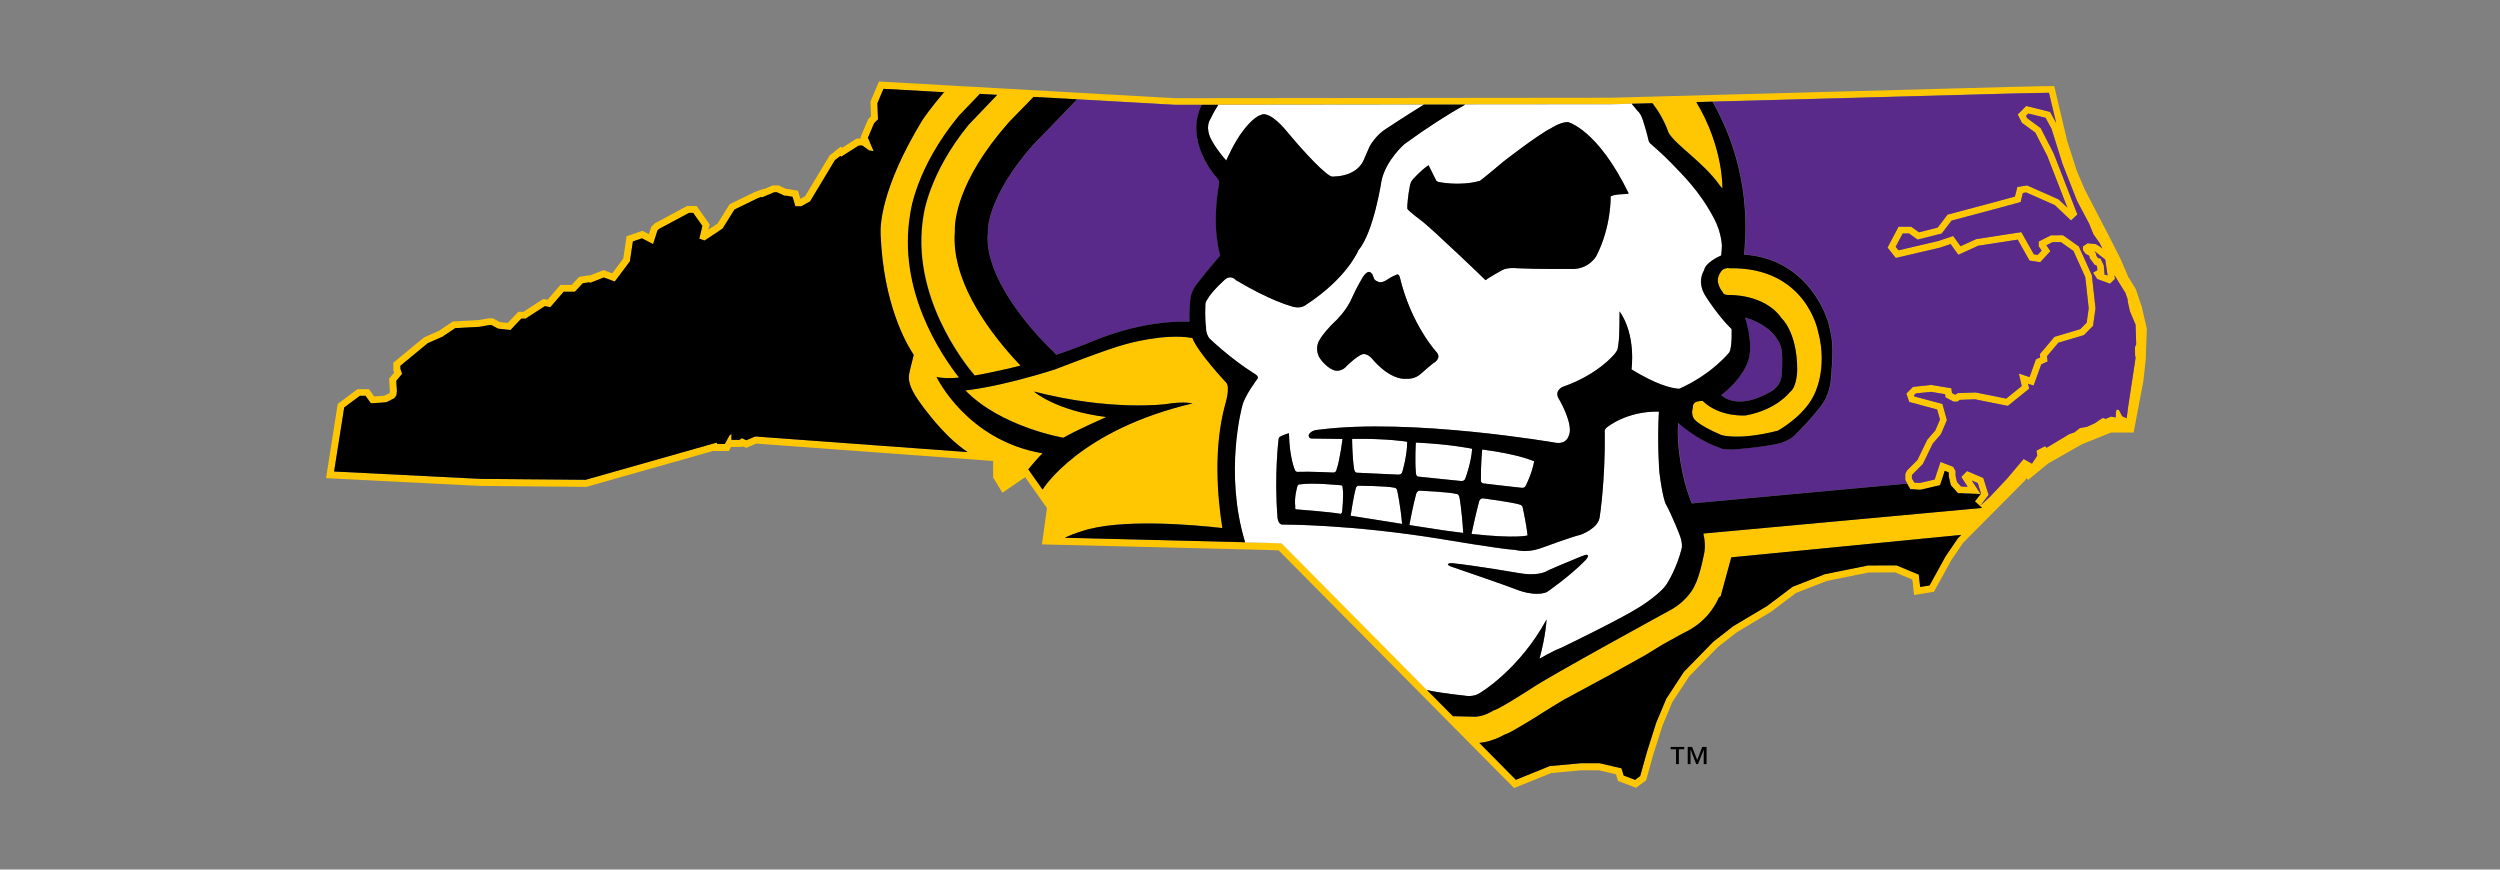
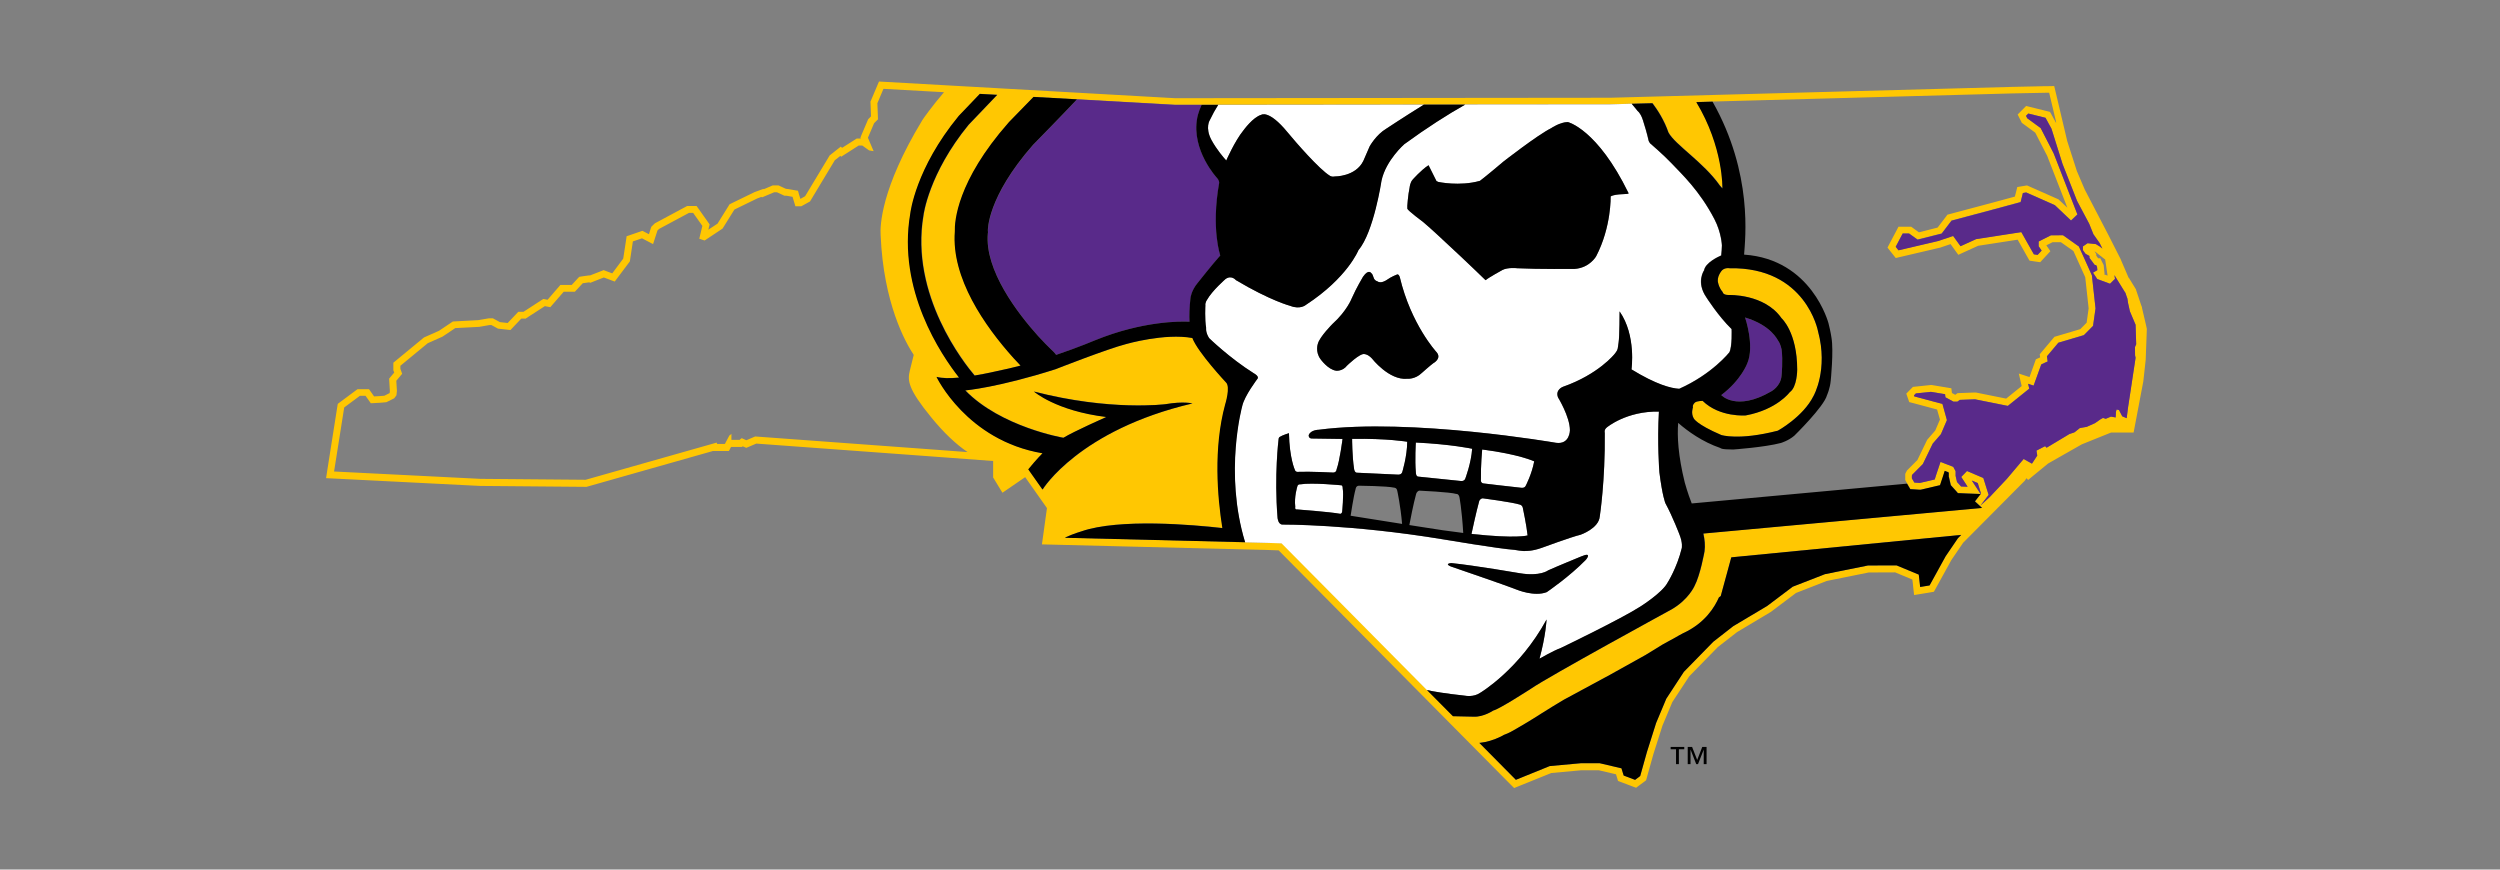
<svg xmlns="http://www.w3.org/2000/svg" width="92" height="32" viewBox="0 0 92 32" fill="none">
  <rect x="0" y="0" width="92" height="32" fill="#808080" stroke="none" />
  <path d="M61.48 27.487H61.981V27.572H61.783V28.119H61.678V27.572H61.48V27.487ZM62.457 27.966L62.269 27.487H62.108V28.119H62.211V27.591H62.215L62.421 28.119H62.487L62.695 27.591H62.697V28.119H62.802V27.487H62.643L62.457 27.966Z" fill="black" />
  <path d="M32.347 3L32.278 3.162L32.054 3.692L32.032 3.743L32.036 3.799L32.053 4.282L32.004 4.332L31.983 4.354L31.95 4.387L31.931 4.43L31.704 4.963L31.664 5.062L31.677 5.098H31.528L31.466 5.137L30.989 5.441L30.941 5.396L30.767 5.533L30.584 5.678L30.567 5.692L30.53 5.722L30.506 5.763L29.628 7.221L29.454 7.32L29.434 7.255L29.408 7.171L29.366 7.02L29.21 6.993L28.995 6.956H28.974L28.957 6.951H28.926L28.725 6.858L28.693 6.842L28.644 6.822H28.437L28.392 6.842L28.107 6.963L28.095 6.951L27.938 7.008L27.784 7.064L27.77 7.067L27.759 7.074L26.914 7.485L26.848 7.517L26.811 7.578L26.405 8.23L26.067 8.453L26.087 8.37L26.114 8.259L26.048 8.165L25.71 7.687L25.634 7.58H25.287L25.231 7.611L24.135 8.199L24.102 8.216L24.077 8.24L24.04 8.275L24.014 8.301L23.969 8.345L23.948 8.406L23.881 8.619L23.737 8.544L23.642 8.494L23.539 8.529L23.287 8.616L23.206 8.644L23.06 8.693L23.038 8.844L22.935 9.517L22.531 10.06L22.306 9.976L22.214 9.94L22.125 9.976L21.708 10.138L21.693 10.133L21.639 10.14L21.458 10.165L21.404 10.174L21.316 10.187L21.255 10.252L21.04 10.485H20.624L20.549 10.571L20.15 11.032L20.094 11.02L19.996 11.001L19.91 11.055L19.264 11.475H19.072L18.998 11.554L18.683 11.886L18.397 11.854L18.228 11.762L18.196 11.746L18.14 11.715H17.984L17.962 11.719L17.6 11.781L16.736 11.827L16.666 11.83L16.609 11.869L16.154 12.174L15.633 12.405L15.602 12.419L15.575 12.441L14.567 13.272L14.475 13.348V13.624L14.491 13.666L14.508 13.71L14.419 13.815L14.384 13.857L14.32 13.935L14.326 14.035L14.347 14.387L14.34 14.461L14.337 14.466L14.144 14.563L13.981 14.576L13.766 14.588L13.655 14.429L13.579 14.322H13.157L13.09 14.371L12.513 14.8L12.43 14.862L12.413 14.964L12.042 17.321L12 17.596L12.281 17.61L17.67 17.882H17.68L21.548 17.916H21.583L21.619 17.906L26.239 16.596H26.823L26.894 16.464L26.903 16.448H27.304L27.332 16.424L27.363 16.437L27.463 16.481L27.562 16.439L27.833 16.324L33.933 16.771L36.548 16.965V17.574L36.587 17.635L36.673 17.777L36.751 17.906L36.89 18.133L37.11 17.982L37.726 17.559L38.528 18.698L38.382 19.754L38.343 20.033L38.626 20.04L46.7 20.241L47.055 20.254L55.601 28.882L55.72 29L55.874 28.937L57.087 28.447L58.195 28.345H58.833L59.469 28.494L59.488 28.557L59.508 28.621L59.543 28.739L59.658 28.782L60.078 28.941L60.208 28.99L60.318 28.907L60.467 28.797L60.508 28.767L60.575 28.716L60.599 28.633L60.844 27.755L61.179 26.702L61.542 25.836L62.163 24.89L63.217 23.811L63.924 23.261L65.159 22.523L65.171 22.517L65.181 22.508L66.093 21.821L67.228 21.378L68.768 21.067L69.741 21.063L70.375 21.327L70.394 21.484L70.409 21.633L70.439 21.897L70.7 21.855L70.978 21.809L71.047 21.797L71.167 21.777L71.226 21.671L71.81 20.61L72.243 19.974L74.424 17.779L74.5 17.703L74.52 17.681L74.536 17.654L74.57 17.598L74.637 17.661L74.806 17.52L75.371 17.057L75.915 16.747L76.612 16.351L77.686 15.918H78.307L78.517 15.916L78.556 15.711L78.874 14.033V14.025L78.876 14.014L78.96 13.255V13.245L78.962 13.236L78.975 12.876L78.982 12.691L78.996 12.314L79.002 12.133V12.099L78.996 12.067L78.96 11.906L78.825 11.328V11.301L78.806 11.26L78.784 11.196L78.608 10.671L78.6 10.644L78.585 10.619L78.382 10.289L78.343 10.225L78.332 10.22L78.041 9.543V9.534L78.035 9.527L77.598 8.665L76.718 6.973L76.429 6.296L76.074 5.191L75.642 3.364L75.595 3.167L75.392 3.171H75.277L74.031 3.198L59.256 3.597L43.26 3.614H43.247L32.523 3.01L32.347 3ZM54.435 27.338C54.444 27.338 54.452 27.338 54.461 27.337C54.711 27.31 54.968 27.234 55.226 27.108H55.232L55.236 27.103C55.278 27.083 55.314 27.061 55.344 27.044C55.53 26.978 55.679 26.89 55.792 26.823C55.811 26.811 55.831 26.799 55.85 26.789C56.065 26.667 56.273 26.538 56.43 26.442C56.539 26.374 56.645 26.308 56.75 26.24C57.026 26.068 57.285 25.905 57.55 25.75L59.097 24.914L59.102 24.911H59.107L60.523 24.122L60.543 24.112L60.562 24.1L61.191 23.714C61.35 23.626 61.51 23.54 61.669 23.452C61.712 23.428 61.755 23.403 61.795 23.379C61.848 23.349 61.897 23.322 61.929 23.307C62.753 22.931 63.103 22.332 63.257 21.983L63.323 21.936L63.416 21.594L63.699 20.557L63.712 20.51L72.172 19.684L72.052 19.806L71.599 20.471L71.008 21.544L70.939 21.555L70.661 21.601L70.646 21.451L70.61 21.146L69.791 20.806L68.743 20.809L67.159 21.129L65.971 21.591L65.03 22.3L63.782 23.044L63.049 23.616L61.966 24.724L61.32 25.711L60.944 26.608L60.606 27.677L60.359 28.558L60.32 28.587L60.171 28.699L59.752 28.54L59.731 28.474L59.67 28.274L58.865 28.085H58.188L57.031 28.191L55.784 28.697L54.441 27.34L54.435 27.338ZM75.035 16.535L74.942 16.583L74.971 16.764L74.776 17.062L74.468 16.891L73.854 17.62L73.226 18.288L72.876 18.606L73.18 18.21L73.116 18.008L72.986 17.591L72.385 17.332L72.253 17.469L72.174 17.551L72.409 17.911L72.167 17.901L72.018 17.737L71.966 17.51V17.339L71.905 17.226L71.879 17.178L71.411 16.996L71.255 17.461L71.198 17.642L70.653 17.771L70.448 17.757L70.357 17.6V17.5L70.372 17.466L70.761 17.075L71.123 16.324L71.424 15.977L71.646 15.458L71.482 14.864L70.446 14.586L70.433 14.549L70.504 14.476L71.057 14.419L71.578 14.505L71.583 14.547L71.593 14.62L71.852 14.761L71.883 14.778H72.032L72.118 14.713L72.68 14.693L73.888 14.935L73.964 14.874L74.654 14.317L74.674 14.3L74.634 14.123L74.705 14.145L74.837 14.189L75.119 13.407L75.257 13.343L75.353 13.299L75.326 13.109L75.747 12.61L76.686 12.331L77.023 11.989L77.114 11.348L76.981 10.132L76.705 9.517L76.502 9.069L75.918 8.654H75.627L75.473 8.656L75.021 8.885V9.061L75.131 9.218L74.984 9.377L74.845 9.357L74.383 8.539L72.722 8.795L72.147 9.057L71.874 8.68L71.323 8.866L69.9 9.199L69.863 9.208L69.759 9.077L69.9 8.812L70.018 8.588H70.252L70.566 8.813L71.453 8.59L71.815 8.115L73.399 7.693L74.358 7.433L74.441 7.1L74.563 7.079L75.615 7.545L75.627 7.556L76.212 8.111L76.378 7.954L76.448 7.888L75.629 5.78L75.571 5.634L75.441 5.381L75.096 4.712L74.602 4.35L74.556 4.26L74.639 4.176L75.273 4.332L75.495 4.736L75.899 6.029L76.437 7.394L76.882 8.231L77.038 8.619L77.265 8.94L77.294 8.998L77.37 9.147L77.273 9.071L77.151 8.996L77.123 8.979L76.876 8.954L76.823 8.947L76.717 9.022L76.654 9.064V9.206L76.728 9.308L76.745 9.333L76.889 9.416H76.891V9.483L77.046 9.693L77.089 9.751H77.136L77.17 9.822L77.182 9.939L77.153 9.956L77.021 10.032L77.151 10.226L77.177 10.265L77.647 10.439L77.777 10.313L77.83 10.262L77.81 10.123L77.882 10.245L78.206 10.768L78.209 10.761L78.248 10.874L78.288 10.989L78.31 11.145L78.375 11.436V11.448L78.588 11.949L78.612 12.666L78.578 12.742L78.566 12.768V13.057L78.568 13.072L78.588 13.167L78.39 14.471L78.31 14.998L78.261 15.388L78.097 15.319L77.977 15.087L77.889 15.067L77.865 15.153L77.855 15.361L77.681 15.329L77.492 15.41L77.41 15.385L77.388 15.378L77.295 15.431L77.094 15.571L76.793 15.705L76.571 15.744L76.537 15.75L76.414 15.847L76.336 15.908L76.168 15.964L76.153 15.969L75.314 16.473L75.261 16.415L75.035 16.53V16.535ZM77.143 9.406V9.348L77.101 9.284L77.077 9.248L77.128 9.28L77.212 9.348L77.471 9.551L77.559 10.142L77.427 10.093L77.448 10.081L77.432 9.92L77.42 9.802L77.415 9.756L77.395 9.714L77.359 9.644L77.29 9.504H77.212L77.14 9.406H77.143ZM72.888 18.182L72.62 17.774L72.559 17.683L72.781 17.777L72.876 18.085L72.901 18.163L72.886 18.182H72.888ZM75.657 4.513L75.493 4.213L75.439 4.117L75.333 4.091L74.7 3.934L74.561 3.9L74.461 4.002L74.377 4.086L74.25 4.215L74.331 4.376L74.377 4.465L74.402 4.519L74.451 4.555L74.898 4.883L75.214 5.499L75.339 5.741L75.39 5.875L76.079 7.644L75.798 7.379L75.786 7.369L75.756 7.338L75.715 7.32L74.663 6.854L74.593 6.824L74.52 6.836L74.399 6.856L74.236 6.883L74.196 7.044L74.147 7.235L73.329 7.457L71.749 7.878L71.666 7.9L71.614 7.969L71.304 8.375L70.617 8.55L70.397 8.391L70.331 8.343H70.248H70.015H69.864L69.795 8.477L69.676 8.7L69.536 8.966L69.46 9.111L69.561 9.24L69.665 9.37L69.763 9.495L69.918 9.458L69.957 9.45L71.382 9.116H71.394L71.406 9.11L71.781 8.983L71.944 9.209L72.066 9.377L72.252 9.292L72.795 9.045L74.25 8.82L74.625 9.485L74.686 9.592L74.808 9.61L74.948 9.631L75.081 9.649L75.17 9.551L75.317 9.392L75.454 9.243L75.339 9.077L75.305 9.028L75.536 8.912H75.84L76.302 9.238L76.476 9.624L76.737 10.203L76.862 11.348L76.788 11.876L76.554 12.113L75.678 12.373L75.605 12.394L75.556 12.451L75.135 12.95L75.062 13.037L75.077 13.148V13.152L75.014 13.18L74.92 13.224L74.884 13.324L74.686 13.876L74.292 13.747L74.392 14.182L74.399 14.207L73.827 14.669L72.734 14.449L72.705 14.444H72.676L72.115 14.465L72.037 14.468L71.972 14.515L71.954 14.529L71.832 14.463L71.81 14.289L71.626 14.258L71.106 14.172L71.074 14.167L71.04 14.17L70.485 14.228L70.395 14.238L70.333 14.302L70.262 14.373L70.152 14.485L70.203 14.634L70.216 14.669L70.258 14.796L70.389 14.83L71.285 15.07L71.39 15.441L71.218 15.842L70.942 16.16L70.92 16.185L70.906 16.214L70.561 16.928L70.203 17.288L70.174 17.316L70.157 17.351L70.14 17.383L70.113 17.437V17.666L70.147 17.725L70.187 17.796L70.238 17.882L70.306 17.997L70.439 18.006L70.644 18.019H70.681L70.717 18.013L71.262 17.884L71.4 17.852L71.445 17.716L71.504 17.537L71.573 17.324L71.709 17.376L71.722 17.4V17.535L71.729 17.562L71.781 17.788L71.796 17.852L71.84 17.901L71.989 18.065L72.059 18.145L72.165 18.148L72.407 18.158L72.894 18.177L72.685 18.447L72.947 18.689L62.69 19.632C62.738 19.845 62.763 20.073 62.733 20.285C62.733 20.285 62.582 21.153 62.362 21.567C62.362 21.567 62.144 22.061 61.526 22.42C61.526 22.42 56.977 24.902 56.346 25.342C56.346 25.342 55.168 26.103 54.962 26.144C54.962 26.144 54.605 26.384 54.249 26.371C54.092 26.366 53.788 26.359 53.476 26.354L47.174 19.99L46.717 19.974L39.218 19.787L39.213 19.774C39.557 19.622 39.804 19.552 39.804 19.552C41.194 19.068 43.92 19.309 44.995 19.43C44.812 18.287 44.66 16.49 45.098 14.881C45.098 14.881 45.304 14.226 45.125 14.067C45.125 14.067 44.098 12.972 43.891 12.439V12.436C42.871 12.248 41.453 12.658 41.453 12.658C40.76 12.835 38.858 13.583 38.858 13.583C36.738 14.26 35.533 14.365 35.533 14.365C36.848 15.717 39.144 16.107 39.144 16.107C39.521 15.876 40.722 15.343 40.722 15.343C38.868 15.118 38.059 14.405 38.059 14.405C40.88 15.136 42.903 14.871 42.903 14.871C43.566 14.757 43.891 14.844 43.891 14.844C39.724 15.822 38.389 17.994 38.389 17.994C38.384 17.999 38.379 18.006 38.374 18.011L37.851 17.27C38.152 16.898 38.376 16.678 38.376 16.678C35.584 16.207 34.474 13.866 34.474 13.866C34.675 13.923 34.982 13.921 35.301 13.893H35.305C34.642 13.05 33.029 10.665 33.508 7.864C33.515 7.812 33.706 6.194 35.284 4.274L35.296 4.259C35.532 4.013 35.797 3.736 36.068 3.452L36.707 3.487C36.213 4.008 35.772 4.467 35.655 4.589C34.183 6.386 33.993 7.915 33.992 7.93C33.493 10.857 35.508 13.385 35.877 13.817C36.33 13.742 36.702 13.652 36.702 13.652C36.992 13.595 37.284 13.525 37.569 13.451C37.494 13.373 37.408 13.284 37.311 13.177C36.249 11.996 35.017 10.231 35.149 8.516C35.137 8.159 35.222 6.671 37.122 4.513L37.144 4.487C37.144 4.487 37.584 4.039 38.044 3.563L43.252 3.854H43.272L59.276 3.838L60.818 3.795C61.004 4.037 61.251 4.42 61.406 4.873C61.652 5.326 62.694 5.966 63.296 6.822C63.574 7.123 63.389 6.964 63.462 7.035C63.462 7.035 63.433 7.061 63.393 6.929C63.393 6.929 63.435 5.418 62.432 3.753L74.048 3.438L75.294 3.413H75.409L75.669 4.506L75.657 4.513ZM34.763 3.365C34.278 3.931 33.978 4.367 33.961 4.392L33.946 4.416L33.931 4.44C32.417 6.941 32.386 8.309 32.407 8.643C32.511 11.164 33.322 12.603 33.625 13.06L33.483 13.634C33.393 13.999 33.401 14.299 34.281 15.373C34.73 15.921 35.175 16.346 35.608 16.637L33.953 16.514L27.791 16.062L27.466 16.201L27.409 16.175L27.295 16.124L27.217 16.187H26.916V15.965L26.857 16.018H26.845L26.676 16.336H26.388L26.376 16.287L21.551 17.656L17.685 17.622L12.294 17.351L12.667 14.994L13.244 14.566H13.452L13.646 14.84L14.008 14.82L14.22 14.801L14.508 14.657L14.55 14.6L14.59 14.546L14.606 14.383L14.584 14.013L14.619 13.97L14.799 13.756L14.734 13.573V13.46L15.741 12.63L16.282 12.39L16.754 12.074L17.636 12.028L18.012 11.962H18.084L18.115 11.979L18.326 12.094L18.785 12.145L19.184 11.724H19.311L19.333 11.73L20.052 11.265L20.108 11.277L20.252 11.304L20.744 10.736H21.155L21.446 10.422L21.497 10.416L21.678 10.39L21.707 10.399L21.725 10.406L22.221 10.211L22.622 10.362L23.179 9.619L23.29 8.883L23.373 8.856L23.625 8.77L24.033 8.983L24.194 8.484L24.219 8.458L24.256 8.423L25.355 7.834H25.508L25.847 8.313L25.733 8.785L25.93 8.851L26.591 8.411L27.026 7.712L27.87 7.301L28.023 7.245L28.041 7.264L28.488 7.076H28.591L28.62 7.088L28.87 7.204H28.95L29.166 7.243L29.192 7.33L29.27 7.59H29.49L29.809 7.413L30.721 5.897L30.742 5.881L30.924 5.738L30.955 5.768L31.601 5.355H31.731L31.77 5.382L31.982 5.535L32.149 5.563L31.939 5.069L32.166 4.536L32.185 4.516L32.31 4.391L32.288 3.799L32.511 3.269L34.748 3.394L34.765 3.374L34.763 3.365Z" fill="#FFC702" />
  <path d="M63.643 9.869C63.643 9.869 63.479 9.842 63.369 9.949C63.369 9.949 63.151 10.189 63.232 10.429C63.232 10.429 63.259 10.59 63.396 10.749C63.396 10.749 63.396 10.856 63.614 10.856C63.614 10.856 64.931 10.803 65.56 11.71C65.56 11.71 66.137 12.218 66.137 13.605C66.137 13.605 66.137 14.245 65.863 14.432C65.863 14.432 65.396 15.072 64.246 15.287C64.246 15.287 63.288 15.368 62.657 14.752C62.657 14.752 62.466 14.752 62.383 14.806C62.383 14.806 62.273 14.886 62.3 14.994C62.3 14.994 62.218 15.207 62.327 15.393C62.327 15.393 62.41 15.608 63.342 16.008C63.342 16.008 63.973 16.221 65.425 15.849C65.425 15.849 66.355 15.341 66.739 14.568C66.739 14.568 67.288 13.607 66.903 12.192C66.903 12.192 66.465 9.817 63.642 9.871" fill="#FFC702" />
  <path d="M75.261 16.42L75.314 16.478L76.153 15.974L76.168 15.969L76.336 15.913L76.415 15.852L76.537 15.754L76.573 15.747L76.793 15.708L77.094 15.573L77.297 15.432L77.39 15.38L77.412 15.387L77.493 15.412L77.683 15.332L77.857 15.363L77.867 15.157L77.891 15.07L77.979 15.089L78.099 15.321L78.263 15.39L78.312 14.999L78.392 14.475L78.59 13.168L78.571 13.075V13.06L78.567 12.771L78.579 12.746L78.612 12.669L78.59 11.952L78.378 11.451L78.376 11.438L78.312 11.147L78.29 10.993L78.249 10.878L78.212 10.764L78.209 10.771L77.886 10.247L77.811 10.125L77.832 10.264L77.779 10.314L77.649 10.443L77.178 10.269L77.153 10.23L77.023 10.035L77.153 9.959L77.183 9.942L77.172 9.825L77.136 9.754H77.089L77.046 9.698L76.891 9.489V9.423L76.889 9.421L76.744 9.338L76.727 9.313L76.652 9.211V9.069L76.715 9.025L76.823 8.951L76.876 8.957L77.123 8.983L77.15 8.998L77.272 9.072L77.368 9.15L77.293 9L77.265 8.944L77.038 8.622L76.882 8.235L76.437 7.397L75.901 6.032L75.495 4.739L75.275 4.335L74.641 4.179L74.558 4.264L74.603 4.354L75.097 4.716L75.441 5.384L75.571 5.638L75.629 5.783L76.449 7.893L76.38 7.959L76.214 8.116L75.629 7.561L75.617 7.55L74.564 7.084L74.443 7.105L74.36 7.438L73.4 7.699L71.817 8.121L71.455 8.597L70.568 8.82L70.253 8.594L70.02 8.595L69.901 8.819L69.763 9.084L69.864 9.213L69.901 9.204L71.324 8.871L71.876 8.685L72.148 9.062L72.724 8.8L74.385 8.543L74.847 9.36L74.986 9.38L75.133 9.221L75.023 9.064V8.888L75.475 8.66H75.629L75.92 8.658L76.503 9.071L76.706 9.519L76.982 10.133L77.116 11.35L77.025 11.993L76.688 12.334L75.749 12.612L75.328 13.113L75.355 13.302L75.258 13.346L75.119 13.411L74.837 14.191L74.707 14.148L74.635 14.124L74.676 14.302L74.656 14.321L73.964 14.877L73.888 14.938L72.681 14.696L72.12 14.717L72.033 14.781H71.884L71.854 14.762L71.593 14.622L71.583 14.551L71.58 14.507L71.059 14.421L70.505 14.478L70.434 14.551L70.446 14.588L71.482 14.866L71.647 15.461L71.426 15.979L71.125 16.326L70.761 17.077L70.372 17.468L70.357 17.502V17.603L70.448 17.759L70.651 17.772L71.198 17.645L71.255 17.464L71.411 16.999L71.881 17.18L71.905 17.227L71.966 17.341V17.512L72.018 17.738L72.167 17.903L72.409 17.913L72.174 17.552L72.253 17.471L72.385 17.334L72.987 17.591L73.118 18.009L73.182 18.212L72.878 18.608L73.226 18.288L73.854 17.62L74.47 16.891L74.776 17.063L74.971 16.766L74.942 16.583L75.035 16.535L75.261 16.42Z" fill="#592A8A" />
-   <path d="M77.143 9.406V9.348L77.101 9.284L77.077 9.248L77.128 9.28L77.213 9.348L77.473 9.551L77.559 10.14L77.427 10.091L77.448 10.079L77.433 9.918L77.422 9.802L77.417 9.754L77.397 9.714L77.361 9.643L77.292 9.504H77.216L77.143 9.406Z" fill="#592A8A" />
  <path d="M72.888 18.182L72.621 17.774L72.561 17.683L72.783 17.777L72.878 18.085L72.903 18.163L72.888 18.182Z" fill="#592A8A" />
-   <path d="M63.021 3.741L74.038 3.443L75.284 3.418H75.399L75.659 4.511L75.495 4.211L75.441 4.115L75.335 4.09L74.702 3.932L74.563 3.898L74.463 4L74.379 4.085L74.252 4.213L74.333 4.374L74.379 4.464L74.404 4.518L74.453 4.553L74.9 4.881L75.216 5.497L75.341 5.739L75.392 5.873L76.081 7.643L75.8 7.377L75.788 7.367L75.757 7.336L75.717 7.318L74.665 6.853L74.595 6.822L74.522 6.834L74.4 6.854L74.238 6.881L74.198 7.042L74.148 7.233L73.331 7.455L71.751 7.876L71.668 7.898L71.616 7.968L71.306 8.374L70.619 8.548L70.399 8.389L70.333 8.341H70.25H70.017H69.866L69.797 8.475L69.678 8.698L69.538 8.964L69.462 9.11L69.563 9.238L69.666 9.368L69.765 9.494L69.92 9.456L69.959 9.448L71.384 9.115H71.396L71.407 9.108L71.783 8.981L71.945 9.208L72.067 9.375L72.254 9.291L72.797 9.044L74.252 8.819L74.627 9.483L74.688 9.59L74.81 9.609L74.95 9.629L75.082 9.648L75.172 9.549L75.319 9.39L75.456 9.242L75.341 9.076L75.307 9.027L75.537 8.91H75.842L76.304 9.236L76.478 9.622L76.739 10.201L76.864 11.346L76.79 11.874L76.556 12.111L75.68 12.372L75.607 12.392L75.558 12.45L75.136 12.949L75.064 13.035L75.079 13.146V13.15L75.016 13.179L74.922 13.223L74.886 13.322L74.688 13.874L74.294 13.745L74.394 14.18L74.4 14.206L73.829 14.668L72.736 14.448L72.707 14.443H72.678L72.116 14.463L72.039 14.466L71.974 14.514L71.956 14.527L71.834 14.461L71.812 14.287L71.627 14.257L71.108 14.17L71.076 14.165L71.042 14.168L70.487 14.226L70.397 14.236L70.335 14.3L70.264 14.371L70.154 14.483L70.204 14.632L70.218 14.668L70.26 14.794L70.391 14.828L71.287 15.069L71.392 15.439L71.22 15.84L70.944 16.158L70.922 16.184L70.908 16.212L70.563 16.926L70.204 17.287L70.176 17.314L70.159 17.349L70.142 17.381L70.115 17.436V17.664L70.149 17.723L70.189 17.794L62.266 18.522C62.119 18.156 62.009 17.75 62.009 17.75C61.762 16.754 61.73 16.04 61.767 15.558C62.114 15.86 62.657 16.256 63.323 16.483C63.323 16.483 63.323 16.537 63.79 16.537C63.79 16.537 64.941 16.456 65.545 16.297C65.545 16.297 65.819 16.217 66.039 16.03C66.039 16.03 67.135 14.962 67.245 14.534C67.245 14.534 67.355 14.294 67.381 14.001C67.381 14.001 67.491 12.908 67.409 12.428C67.409 12.428 67.381 12.214 67.299 11.893C67.299 11.893 66.689 9.536 64.193 9.365C64.229 8.797 64.533 6.391 63.032 3.736L63.021 3.741Z" fill="#592A8A" />
  <path d="M64.218 11.685C64.218 11.685 64.575 12.725 64.301 13.367C64.301 13.367 64.083 13.979 63.342 14.539C63.342 14.539 63.89 15.153 65.177 14.405C65.177 14.405 65.534 14.219 65.562 13.818C65.562 13.818 65.618 13.258 65.562 12.857C65.562 12.857 65.528 12.675 65.452 12.563C65.396 12.483 65.177 11.976 64.218 11.683" fill="#592A8A" />
  <path d="M38.87 13.062C38.812 12.979 38.739 12.91 38.655 12.83C38.56 12.739 38.414 12.6 38.206 12.368C37.462 11.541 36.232 9.947 36.355 8.588L36.362 8.546L36.357 8.49C36.357 8.479 36.32 7.27 38.017 5.335C38.139 5.21 39.086 4.242 39.638 3.656L43.243 3.86H44.224C44.091 4.152 44.062 4.345 44.062 4.345C43.842 5.533 44.788 6.546 44.788 6.546C44.884 6.653 44.871 6.732 44.871 6.732C44.57 8.426 44.911 9.401 44.911 9.401C44.624 9.72 44.076 10.416 44.076 10.416C43.842 10.695 43.815 10.964 43.815 10.964C43.775 11.331 43.768 11.619 43.779 11.839C43.443 11.823 42.057 11.81 40.313 12.519C40.313 12.519 39.715 12.774 38.871 13.06L38.87 13.062Z" fill="#592A8A" />
  <path d="M52.398 3.851L44.83 3.86C44.725 4.025 44.624 4.21 44.526 4.413C44.526 4.413 44.335 4.694 44.585 5.156C44.778 5.511 45.045 5.817 45.128 5.907C45.128 5.907 45.443 5.186 45.759 4.799C45.759 4.799 46.115 4.306 46.417 4.225C46.417 4.225 46.691 4.025 47.383 4.868C47.678 5.227 48.556 6.237 48.94 6.467C48.94 6.467 49.008 6.519 49.118 6.494C49.118 6.494 49.886 6.507 50.174 5.92C50.174 5.92 50.351 5.506 50.405 5.386C50.405 5.386 50.639 4.959 51.021 4.733C51.021 4.733 51.652 4.315 52.398 3.851Z" fill="white" />
  <path d="M51.391 10.11C51.474 10.057 51.513 10.203 51.513 10.203C51.924 11.937 52.856 12.95 52.856 12.95C53.076 13.191 52.746 13.365 52.746 13.365C52.651 13.431 52.322 13.725 52.322 13.725C52.076 13.966 51.787 13.938 51.787 13.938C51.115 14.004 50.486 13.191 50.486 13.191C50.335 13.03 50.212 13.03 50.212 13.03C50.047 12.989 49.569 13.456 49.569 13.456C49.403 13.669 49.171 13.642 49.171 13.642C48.868 13.603 48.594 13.216 48.594 13.216C48.389 12.935 48.499 12.642 48.499 12.642C48.569 12.389 49.034 11.922 49.034 11.922C49.569 11.443 49.746 10.974 49.746 10.974C49.91 10.6 50.157 10.187 50.157 10.187C50.376 9.868 50.472 10.067 50.472 10.067C50.472 10.067 50.486 10.027 50.553 10.228C50.589 10.333 50.677 10.348 50.677 10.348C50.814 10.455 51.02 10.309 51.02 10.309C51.212 10.175 51.391 10.11 51.391 10.11ZM52.57 6.081L52.858 6.655C52.858 6.655 52.858 6.668 52.925 6.694C52.925 6.694 53.707 6.868 54.462 6.655C54.462 6.655 54.694 6.482 55.325 5.947C55.325 5.947 56.572 4.973 57.079 4.719C57.079 4.719 57.409 4.492 57.697 4.492C57.697 4.492 58.78 4.746 59.93 7.108C59.961 7.172 59.478 7.108 59.272 7.228C59.272 7.228 59.301 8.35 58.739 9.429C58.739 9.429 58.505 9.856 57.944 9.896C57.944 9.896 56.614 9.91 55.832 9.871C55.832 9.871 55.49 9.83 55.284 9.937C55.284 9.937 54.778 10.216 54.668 10.311C54.668 10.311 53.969 9.629 53.201 8.922C53.201 8.922 52.709 8.455 52.379 8.176C52.379 8.176 51.807 7.751 51.79 7.682C51.777 7.627 51.819 7.149 51.873 6.907C51.873 6.907 51.887 6.721 51.983 6.614C51.983 6.614 52.298 6.254 52.572 6.079M58.198 20.473C58.617 20.295 58.362 20.598 58.362 20.598C57.758 21.221 56.919 21.791 56.919 21.791C56.462 21.968 55.822 21.701 55.822 21.701C55.475 21.559 53.391 20.847 53.391 20.847C53.135 20.74 53.409 20.721 53.409 20.721C54.286 20.811 55.93 21.095 55.93 21.095C56.68 21.221 56.973 20.989 56.973 20.989C57.247 20.863 58.198 20.473 58.198 20.473ZM45.823 19.958L46.706 19.98L47.163 19.997L52.506 25.391V25.395C52.741 25.447 53.162 25.521 53.912 25.603C53.912 25.603 54.228 25.669 54.474 25.494C54.474 25.494 55.913 24.642 56.913 22.799C56.913 22.799 56.886 23.388 56.653 24.241C56.653 24.241 57.16 23.948 57.448 23.841C57.448 23.841 59.642 22.787 60.368 22.32C60.368 22.32 61.175 21.813 61.368 21.439C61.368 21.439 61.71 20.904 61.889 20.172C61.889 20.172 61.93 19.984 61.806 19.677C61.806 19.677 61.559 19.023 61.285 18.517C61.285 18.517 61.175 18.263 61.065 17.381C61.059 17.332 60.983 16.282 61.047 15.148C59.847 15.123 59.127 15.732 59.127 15.732C59.017 15.822 59.054 15.928 59.054 15.928C59.072 17.708 58.869 19.006 58.869 19.006C58.834 19.451 58.159 19.681 58.159 19.681C57.847 19.752 56.734 20.161 56.734 20.161C56.377 20.29 56.144 20.276 56.144 20.276C56.057 20.295 55.732 20.236 55.732 20.236C55.157 20.197 53.102 19.848 53.102 19.848C49.716 19.288 47.195 19.305 47.195 19.305C47.031 19.305 47.012 19.056 47.012 19.056C46.885 17.49 47.049 16.173 47.049 16.173C47.049 16.111 47.085 16.084 47.085 16.084C47.195 16.013 47.432 15.942 47.432 15.942C47.45 16.867 47.65 17.295 47.65 17.295C47.677 17.393 47.804 17.365 47.804 17.365C48.169 17.348 49.066 17.392 49.066 17.392C49.185 17.383 49.185 17.275 49.185 17.275C49.305 16.947 49.403 16.155 49.403 16.155C49.239 16.155 48.252 16.138 48.252 16.138C48.142 16.119 48.159 16.013 48.159 16.013C48.232 15.818 48.526 15.816 48.526 15.816C51.924 15.371 57.26 16.297 57.26 16.297C57.771 16.368 57.771 15.835 57.771 15.835C57.771 15.336 57.333 14.625 57.333 14.625C57.223 14.341 57.516 14.235 57.516 14.235C58.832 13.773 59.417 13.025 59.417 13.025C59.563 12.847 59.526 12.81 59.563 12.598C59.599 12.385 59.599 11.46 59.599 11.46C60.219 12.35 60.037 13.595 60.037 13.595C60.947 14.152 61.488 14.29 61.785 14.309C63.003 13.769 63.636 12.964 63.636 12.964C63.745 12.751 63.718 12.109 63.718 12.109C63.224 11.629 62.786 10.935 62.786 10.935C62.402 10.375 62.705 9.949 62.705 9.949C62.752 9.668 63.219 9.45 63.336 9.399C63.348 9.287 63.361 9.128 63.361 9.027C63.361 9.027 63.343 8.558 63.087 8.066C62.539 7.012 61.893 6.416 61.499 5.998C61.209 5.692 60.719 5.272 60.719 5.272C60.685 5.227 60.666 5.191 60.663 5.171C60.663 5.171 60.609 4.903 60.472 4.477C60.472 4.477 60.402 4.196 60.253 4.076C60.253 4.076 60.174 3.971 60.04 3.817L59.258 3.841L53.915 3.846C53.264 4.215 52.513 4.692 51.673 5.303C51.673 5.303 51 5.89 50.836 6.636C50.836 6.636 50.548 8.544 49.987 9.199C49.987 9.199 49.589 10.213 48.054 11.214C48.054 11.214 47.848 11.4 47.477 11.253C47.477 11.253 46.752 11.067 45.476 10.306C45.476 10.306 45.312 10.106 45.093 10.265C45.093 10.265 44.601 10.692 44.408 11.038C44.408 11.038 44.339 11.132 44.352 11.238C44.352 11.238 44.325 11.759 44.38 12.065C44.38 12.065 44.352 12.226 44.489 12.439C44.489 12.439 45.242 13.174 46.134 13.734C46.134 13.734 46.339 13.84 46.271 13.933C46.271 13.933 45.792 14.561 45.709 14.933C45.709 14.933 45.036 17.361 45.807 19.93L45.814 19.951L45.823 19.958Z" fill="white" />
  <path d="M49.758 16.15C49.758 16.15 49.758 16.789 49.83 17.253C49.83 17.253 49.84 17.376 49.922 17.395C49.922 17.395 51.018 17.448 51.438 17.466C51.438 17.466 51.566 17.483 51.602 17.376C51.602 17.376 51.785 16.789 51.785 16.256C51.785 16.256 51.072 16.131 49.756 16.15" fill="white" />
  <path d="M52.102 16.287C52.102 16.287 52.062 16.926 52.104 17.392C52.104 17.392 52.104 17.529 52.185 17.539C52.185 17.539 53.331 17.656 53.749 17.7C53.749 17.7 53.876 17.725 53.92 17.62C53.92 17.62 54.141 17.045 54.175 16.514C54.175 16.514 53.417 16.349 52.102 16.285" fill="white" />
  <path d="M54.543 16.542C54.543 16.542 54.488 17.138 54.498 17.642C54.498 17.642 54.472 17.765 54.581 17.789C54.581 17.789 55.562 17.908 55.98 17.95C55.98 17.95 56.107 17.975 56.149 17.87C56.149 17.87 56.371 17.449 56.459 16.977C56.459 16.977 55.914 16.718 54.543 16.541" fill="white" />
  <path d="M47.855 17.823C47.855 17.823 47.755 17.806 47.739 17.911C47.739 17.911 47.62 18.285 47.666 18.649C47.666 18.649 47.637 18.765 47.73 18.747C47.73 18.747 48.936 18.837 49.319 18.908C49.319 18.908 49.375 18.916 49.392 18.828C49.392 18.828 49.454 18.197 49.41 17.965C49.41 17.965 49.419 17.875 49.364 17.859C49.364 17.859 48.278 17.752 47.857 17.823" fill="white" />
-   <path d="M51.596 19.28C51.539 18.603 51.42 18.07 51.42 18.07C51.402 17.947 51.31 17.947 51.31 17.947C51.045 17.884 50.013 17.874 50.013 17.874C49.894 17.874 49.886 17.999 49.886 17.999C49.813 18.249 49.703 18.979 49.703 18.979C50.331 19.082 51.079 19.199 51.598 19.28H51.596Z" fill="white" />
  <path d="M54.153 19.649C55.82 19.831 56.215 19.704 56.215 19.704C56.18 19.349 56.041 18.694 56.041 18.694C56.023 18.588 55.931 18.569 55.931 18.569C55.657 18.48 54.561 18.337 54.561 18.337C54.453 18.356 54.434 18.444 54.434 18.444C54.324 18.842 54.187 19.478 54.151 19.647H54.153V19.649Z" fill="white" />
-   <path d="M53.846 19.613C53.792 18.716 53.704 18.285 53.704 18.285C53.667 18.161 53.594 18.178 53.594 18.178C53.374 18.107 52.224 18.055 52.224 18.055C52.132 18.09 52.114 18.178 52.114 18.178C52.016 18.525 51.89 19.175 51.863 19.322C52.09 19.358 52.232 19.38 52.232 19.38C52.861 19.483 53.395 19.559 53.848 19.613H53.846Z" fill="white" />
  <path d="M53.922 3.849C53.269 4.218 52.518 4.695 51.681 5.306C51.681 5.306 51.007 5.893 50.843 6.639C50.843 6.639 50.556 8.548 49.994 9.203C49.994 9.203 49.596 10.216 48.062 11.218C48.062 11.218 47.855 11.404 47.485 11.257C47.485 11.257 46.759 11.07 45.483 10.309C45.483 10.309 45.319 10.11 45.101 10.269C45.101 10.269 44.608 10.695 44.415 11.042C44.415 11.042 44.346 11.135 44.36 11.241C44.36 11.241 44.333 11.763 44.387 12.069C44.387 12.069 44.36 12.229 44.497 12.443C44.497 12.443 45.25 13.177 46.141 13.737C46.141 13.737 46.346 13.844 46.278 13.937C46.278 13.937 45.799 14.564 45.717 14.937C45.717 14.937 45.038 17.378 45.821 19.955L39.206 19.791L39.201 19.777C39.544 19.625 39.791 19.556 39.791 19.556C41.182 19.072 43.908 19.312 44.982 19.434C44.8 18.29 44.647 16.493 45.085 14.884C45.085 14.884 45.292 14.229 45.112 14.07C45.112 14.07 44.086 12.976 43.879 12.443V12.439C42.859 12.252 41.441 12.661 41.441 12.661C40.747 12.839 38.846 13.586 38.846 13.586C36.726 14.263 35.521 14.368 35.521 14.368C36.836 15.72 39.132 16.111 39.132 16.111C39.509 15.879 40.71 15.346 40.71 15.346C38.856 15.121 38.047 14.409 38.047 14.409C40.867 15.14 42.891 14.874 42.891 14.874C43.554 14.761 43.879 14.847 43.879 14.847C39.712 15.825 38.377 17.997 38.377 17.997C38.372 18.002 38.367 18.009 38.362 18.014L37.839 17.273C38.14 16.901 38.363 16.681 38.363 16.681C35.572 16.211 34.462 13.869 34.462 13.869C34.663 13.927 34.969 13.925 35.289 13.896H35.292C34.629 13.053 33.017 10.668 33.496 7.868C33.502 7.815 33.694 6.198 35.272 4.277L35.284 4.262C35.519 4.017 35.785 3.739 36.056 3.455L36.695 3.491C36.201 4.012 35.76 4.47 35.643 4.592C34.171 6.389 33.981 7.918 33.98 7.934C33.48 10.861 35.495 13.389 35.864 13.82C36.318 13.745 36.69 13.656 36.69 13.656C36.979 13.598 37.272 13.529 37.556 13.454C37.482 13.377 37.396 13.287 37.299 13.18C36.237 11.999 35.005 10.235 35.137 8.519C35.125 8.162 35.21 6.675 37.11 4.516L37.132 4.491C37.132 4.491 37.572 4.042 38.032 3.567L39.634 3.655C39.084 4.24 38.137 5.206 38.013 5.333C36.316 7.267 36.353 8.475 36.353 8.489L36.358 8.544L36.352 8.587C36.228 9.947 37.458 11.539 38.203 12.367C38.411 12.598 38.556 12.735 38.651 12.829C38.736 12.91 38.808 12.977 38.866 13.06C39.71 12.774 40.307 12.519 40.307 12.519C42.052 11.81 43.438 11.822 43.774 11.839C43.762 11.619 43.769 11.331 43.81 10.964C43.81 10.964 43.837 10.697 44.07 10.416C44.07 10.416 44.618 9.722 44.906 9.401C44.906 9.401 44.564 8.426 44.865 6.732C44.865 6.732 44.879 6.653 44.783 6.546C44.783 6.546 43.837 5.531 44.057 4.345C44.057 4.345 44.086 4.152 44.219 3.86H44.828C44.723 4.024 44.622 4.208 44.524 4.413C44.524 4.413 44.333 4.694 44.583 5.156C44.776 5.511 45.043 5.817 45.126 5.907C45.126 5.907 45.441 5.186 45.757 4.799C45.757 4.799 46.112 4.306 46.415 4.225C46.415 4.225 46.689 4.025 47.381 4.868C47.676 5.227 48.554 6.237 48.938 6.467C48.938 6.467 49.006 6.519 49.116 6.494C49.116 6.494 49.884 6.507 50.171 5.92C50.171 5.92 50.349 5.506 50.403 5.386C50.403 5.386 50.637 4.959 51.019 4.733C51.019 4.733 51.65 4.315 52.396 3.851H53.921L53.922 3.849Z" fill="black" />
  <path d="M51.392 10.11C51.392 10.11 51.212 10.175 51.021 10.309C51.021 10.309 50.815 10.456 50.678 10.348C50.678 10.348 50.59 10.333 50.554 10.228C50.486 10.028 50.473 10.067 50.473 10.067C50.473 10.067 50.377 9.868 50.158 10.187C50.158 10.187 49.911 10.6 49.747 10.974C49.747 10.974 49.569 11.443 49.035 11.922C49.035 11.922 48.57 12.389 48.5 12.642C48.5 12.642 48.39 12.937 48.595 13.216C48.595 13.216 48.869 13.603 49.172 13.642C49.172 13.642 49.404 13.669 49.569 13.456C49.569 13.456 50.048 12.989 50.212 13.03C50.212 13.03 50.336 13.03 50.486 13.191C50.486 13.191 51.118 14.004 51.788 13.938C51.788 13.938 52.077 13.965 52.322 13.725C52.322 13.725 52.652 13.432 52.747 13.365C52.747 13.365 53.077 13.191 52.857 12.95C52.857 12.95 51.926 11.937 51.514 10.203C51.514 10.203 51.473 10.055 51.392 10.11Z" fill="black" />
  <path d="M52.571 6.081L52.858 6.655C52.858 6.655 52.858 6.668 52.926 6.694C52.926 6.694 53.708 6.868 54.462 6.655C54.462 6.655 54.694 6.482 55.325 5.947C55.325 5.947 56.572 4.973 57.08 4.719C57.08 4.719 57.41 4.492 57.697 4.492C57.697 4.492 58.78 4.746 59.931 7.108C59.961 7.172 59.479 7.108 59.272 7.228C59.272 7.228 59.301 8.35 58.739 9.429C58.739 9.429 58.506 9.856 57.944 9.896C57.944 9.896 56.614 9.91 55.833 9.871C55.833 9.871 55.491 9.83 55.285 9.937C55.285 9.937 54.779 10.216 54.669 10.311C54.669 10.311 53.97 9.629 53.202 8.922C53.202 8.922 52.709 8.455 52.379 8.176C52.379 8.176 51.808 7.751 51.791 7.682C51.777 7.627 51.819 7.149 51.873 6.907C51.873 6.907 51.887 6.721 51.983 6.614C51.983 6.614 52.298 6.254 52.572 6.079" fill="black" />
  <path d="M58.198 20.473C58.198 20.473 57.247 20.863 56.973 20.989C56.973 20.989 56.68 21.221 55.931 21.095C55.931 21.095 54.286 20.811 53.41 20.721C53.41 20.721 53.136 20.74 53.391 20.846C53.391 20.846 55.474 21.559 55.822 21.701C55.822 21.701 56.46 21.968 56.919 21.791C56.919 21.791 57.758 21.221 58.362 20.598C58.362 20.598 58.617 20.295 58.198 20.473Z" fill="black" />
-   <path d="M34.764 3.365C34.278 3.931 33.979 4.367 33.962 4.392L33.947 4.416L33.931 4.44C32.417 6.941 32.387 8.309 32.407 8.643C32.512 11.164 33.322 12.603 33.625 13.06L33.483 13.634C33.393 13.999 33.402 14.299 34.282 15.373C34.73 15.921 35.175 16.346 35.608 16.637L33.953 16.514L27.791 16.062L27.466 16.201L27.409 16.175L27.296 16.124L27.218 16.187H26.917V15.965L26.857 16.018H26.846L26.676 16.336H26.389L26.377 16.287L21.552 17.656L17.685 17.622L12.295 17.351L12.667 14.994L13.244 14.566H13.452L13.647 14.84L14.009 14.82L14.22 14.801L14.508 14.657L14.55 14.6L14.591 14.546L14.606 14.383L14.584 14.013L14.62 13.97L14.799 13.756L14.735 13.573V13.46L15.741 12.63L16.283 12.39L16.755 12.074L17.636 12.028L18.012 11.962H18.085L18.115 11.979L18.327 12.094L18.785 12.145L19.184 11.724H19.311L19.333 11.73L20.052 11.265L20.108 11.277L20.252 11.304L20.744 10.736H21.156L21.447 10.422L21.497 10.416L21.678 10.39L21.707 10.399L21.726 10.406L22.221 10.211L22.622 10.362L23.179 9.619L23.291 8.883L23.374 8.856L23.626 8.77L24.034 8.983L24.194 8.484L24.22 8.458L24.257 8.423L25.355 7.834H25.509L25.847 8.313L25.734 8.785L25.93 8.851L26.592 8.411L27.027 7.712L27.871 7.301L28.023 7.245L28.042 7.264L28.488 7.076H28.592L28.62 7.088L28.871 7.204H28.95L29.167 7.243L29.192 7.33L29.27 7.59H29.49L29.81 7.413L30.722 5.897L30.742 5.881L30.925 5.738L30.955 5.768L31.602 5.355H31.732L31.771 5.382L31.982 5.535L32.15 5.563L31.94 5.069L32.167 4.536L32.185 4.516L32.31 4.391L32.288 3.799L32.512 3.269L34.749 3.394L34.766 3.374L34.764 3.365Z" fill="black" />
  <path d="M54.435 27.338C54.444 27.338 54.453 27.338 54.461 27.337C54.711 27.31 54.968 27.234 55.226 27.108H55.233L55.236 27.103C55.278 27.083 55.314 27.061 55.344 27.044C55.53 26.978 55.679 26.89 55.792 26.823C55.811 26.811 55.831 26.799 55.85 26.789C56.065 26.667 56.273 26.538 56.43 26.442C56.539 26.374 56.645 26.308 56.75 26.24C57.026 26.068 57.285 25.905 57.55 25.75L59.097 24.914L59.102 24.911H59.107L60.523 24.122L60.543 24.112L60.562 24.1L61.191 23.714C61.35 23.626 61.51 23.54 61.669 23.452C61.713 23.428 61.755 23.403 61.795 23.379C61.848 23.349 61.897 23.322 61.929 23.307C62.753 22.931 63.103 22.332 63.257 21.983L63.323 21.936L63.416 21.594L63.699 20.557L63.712 20.51L72.172 19.684L72.052 19.806L71.599 20.471L71.008 21.544L70.939 21.555L70.661 21.601L70.646 21.451L70.611 21.146L69.792 20.806L68.743 20.809L67.159 21.129L65.971 21.591L65.031 22.3L63.782 23.044L63.049 23.616L61.966 24.724L61.32 25.711L60.944 26.608L60.606 27.677L60.359 28.558L60.32 28.587L60.171 28.699L59.752 28.54L59.731 28.474L59.67 28.274L58.865 28.085H58.188L57.031 28.191L55.784 28.697L54.441 27.34L54.435 27.338Z" fill="black" />
  <path d="M49.758 16.15C49.758 16.15 49.758 16.789 49.83 17.253C49.83 17.253 49.84 17.376 49.922 17.395C49.922 17.395 51.018 17.448 51.438 17.466C51.438 17.466 51.566 17.483 51.602 17.376C51.602 17.376 51.785 16.789 51.785 16.256C51.785 16.256 51.072 16.131 49.756 16.15M52.103 16.287C52.103 16.287 52.062 16.926 52.104 17.392C52.104 17.392 52.104 17.529 52.185 17.539C52.185 17.539 53.331 17.656 53.749 17.7C53.749 17.7 53.876 17.725 53.92 17.62C53.92 17.62 54.141 17.045 54.175 16.514C54.175 16.514 53.417 16.349 52.103 16.285M54.544 16.542C54.544 16.542 54.488 17.138 54.498 17.642C54.498 17.642 54.473 17.765 54.581 17.789C54.581 17.789 55.563 17.908 55.98 17.95C55.98 17.95 56.107 17.975 56.15 17.87C56.15 17.87 56.371 17.449 56.459 16.977C56.459 16.977 55.914 16.718 54.544 16.541M47.856 17.823C47.856 17.823 47.756 17.806 47.739 17.911C47.739 17.911 47.621 18.285 47.666 18.649C47.666 18.649 47.638 18.765 47.731 18.747C47.731 18.747 48.937 18.837 49.319 18.908C49.319 18.908 49.375 18.916 49.392 18.828C49.392 18.828 49.455 18.197 49.411 17.965C49.411 17.965 49.419 17.875 49.365 17.859C49.365 17.859 48.279 17.752 47.858 17.823M51.597 19.28C51.539 18.603 51.421 18.07 51.421 18.07C51.402 17.947 51.311 17.947 51.311 17.947C51.045 17.884 50.013 17.874 50.013 17.874C49.895 17.874 49.886 17.999 49.886 17.999C49.813 18.249 49.703 18.979 49.703 18.979C50.331 19.082 51.079 19.199 51.598 19.28H51.597ZM54.153 19.649C55.82 19.831 56.216 19.704 56.216 19.704C56.18 19.349 56.041 18.694 56.041 18.694C56.023 18.588 55.931 18.569 55.931 18.569C55.657 18.48 54.561 18.337 54.561 18.337C54.453 18.356 54.434 18.444 54.434 18.444C54.324 18.842 54.187 19.478 54.151 19.647H54.153V19.649ZM53.847 19.613C53.793 18.716 53.705 18.285 53.705 18.285C53.668 18.162 53.595 18.178 53.595 18.178C53.375 18.107 52.224 18.055 52.224 18.055C52.133 18.09 52.114 18.178 52.114 18.178C52.016 18.525 51.891 19.175 51.864 19.322C52.091 19.358 52.233 19.38 52.233 19.38C52.862 19.483 53.395 19.559 53.849 19.613H53.847ZM61.791 14.311C63.011 13.771 63.643 12.966 63.643 12.966C63.753 12.752 63.726 12.111 63.726 12.111C63.232 11.631 62.794 10.937 62.794 10.937C62.41 10.377 62.713 9.95 62.713 9.95C62.76 9.67 63.229 9.451 63.344 9.401C63.356 9.289 63.369 9.132 63.369 9.028C63.369 9.028 63.351 8.56 63.095 8.067C62.547 7.013 61.901 6.418 61.506 6C61.217 5.694 60.726 5.274 60.726 5.274C60.693 5.228 60.674 5.193 60.671 5.172C60.671 5.172 60.616 4.905 60.479 4.479C60.479 4.479 60.41 4.198 60.261 4.078C60.261 4.078 60.182 3.973 60.048 3.819L60.809 3.799C60.995 4.044 61.242 4.425 61.398 4.878C61.643 5.331 62.686 5.971 63.288 6.827C63.566 7.128 63.381 6.969 63.454 7.04C63.454 7.04 63.425 7.066 63.384 6.934C63.384 6.934 63.427 5.423 62.423 3.758L63.022 3.741C64.523 6.396 64.22 8.802 64.183 9.37C66.679 9.541 67.289 11.898 67.289 11.898C67.371 12.218 67.399 12.433 67.399 12.433C67.482 12.913 67.371 14.006 67.371 14.006C67.345 14.3 67.235 14.539 67.235 14.539C67.125 14.965 66.029 16.035 66.029 16.035C65.811 16.221 65.535 16.302 65.535 16.302C64.933 16.461 63.78 16.542 63.78 16.542C63.313 16.542 63.313 16.488 63.313 16.488C62.647 16.261 62.104 15.866 61.757 15.563C61.718 16.045 61.752 16.759 61.999 17.755C61.999 17.755 62.109 18.16 62.256 18.527L70.179 17.798L70.23 17.886L70.298 18.001L70.431 18.009L70.636 18.023H70.673L70.709 18.016L71.254 17.887L71.392 17.855L71.436 17.72L71.496 17.541L71.565 17.327L71.7 17.38L71.714 17.404V17.539L71.721 17.566L71.773 17.791L71.788 17.855L71.832 17.904L71.981 18.068L72.05 18.148L72.157 18.151L72.399 18.162L72.886 18.18L72.677 18.451L72.939 18.693L62.682 19.635C62.73 19.848 62.755 20.077 62.725 20.288C62.725 20.288 62.574 21.156 62.354 21.571C62.354 21.571 62.136 22.065 61.518 22.423C61.518 22.423 56.969 24.905 56.337 25.345C56.337 25.345 55.16 26.107 54.953 26.147C54.953 26.147 54.596 26.388 54.241 26.374C54.084 26.369 53.779 26.362 53.468 26.357L52.51 25.393C52.745 25.447 53.167 25.52 53.913 25.601C53.913 25.601 54.229 25.667 54.475 25.493C54.475 25.493 55.914 24.64 56.914 22.797C56.914 22.797 56.887 23.386 56.654 24.239C56.654 24.239 57.161 23.946 57.449 23.84C57.449 23.84 59.644 22.785 60.369 22.319C60.369 22.319 61.176 21.811 61.369 21.437C61.369 21.437 61.711 20.902 61.89 20.17C61.89 20.17 61.931 19.982 61.807 19.676C61.807 19.676 61.56 19.021 61.286 18.515C61.286 18.515 61.176 18.261 61.066 17.38C61.061 17.331 60.984 16.278 61.048 15.146H61.056C59.853 15.119 59.129 15.73 59.129 15.73C59.019 15.82 59.056 15.926 59.056 15.926C59.075 17.706 58.872 19.004 58.872 19.004C58.837 19.449 58.161 19.679 58.161 19.679C57.85 19.75 56.737 20.16 56.737 20.16C56.38 20.288 56.146 20.275 56.146 20.275C56.06 20.293 55.735 20.234 55.735 20.234C55.16 20.195 53.104 19.847 53.104 19.847C49.719 19.287 47.198 19.303 47.198 19.303C47.033 19.303 47.015 19.055 47.015 19.055C46.888 17.488 47.052 16.172 47.052 16.172C47.052 16.109 47.088 16.082 47.088 16.082C47.198 16.011 47.434 15.94 47.434 15.94C47.453 16.865 47.653 17.294 47.653 17.294C47.68 17.392 47.807 17.363 47.807 17.363C48.172 17.346 49.069 17.39 49.069 17.39C49.187 17.381 49.187 17.273 49.187 17.273C49.307 16.945 49.406 16.153 49.406 16.153C49.242 16.153 48.255 16.136 48.255 16.136C48.145 16.118 48.162 16.011 48.162 16.011C48.235 15.816 48.529 15.815 48.529 15.815C51.927 15.37 57.263 16.295 57.263 16.295C57.774 16.366 57.774 15.833 57.774 15.833C57.774 15.334 57.336 14.624 57.336 14.624C57.226 14.339 57.519 14.233 57.519 14.233C58.835 13.771 59.42 13.023 59.42 13.023C59.566 12.845 59.529 12.808 59.566 12.597C59.601 12.383 59.601 11.458 59.601 11.458C60.222 12.348 60.039 13.593 60.039 13.593C60.948 14.15 61.491 14.289 61.785 14.306L61.791 14.311ZM63.643 9.869C63.643 9.869 63.479 9.842 63.369 9.949C63.369 9.949 63.151 10.189 63.232 10.429C63.232 10.429 63.259 10.59 63.396 10.749C63.396 10.749 63.396 10.856 63.614 10.856C63.614 10.856 64.931 10.803 65.56 11.71C65.56 11.71 66.137 12.218 66.137 13.605C66.137 13.605 66.137 14.245 65.863 14.432C65.863 14.432 65.396 15.072 64.246 15.287C64.246 15.287 63.288 15.368 62.657 14.752C62.657 14.752 62.466 14.752 62.383 14.806C62.383 14.806 62.273 14.886 62.3 14.994C62.3 14.994 62.219 15.207 62.327 15.393C62.327 15.393 62.41 15.608 63.342 16.008C63.342 16.008 63.973 16.221 65.425 15.849C65.425 15.849 66.356 15.341 66.74 14.568C66.74 14.568 67.288 13.607 66.904 12.192C66.904 12.192 66.465 9.817 63.642 9.871M64.219 11.685C64.219 11.685 64.576 12.725 64.302 13.367C64.302 13.367 64.083 13.979 63.342 14.539C63.342 14.539 63.89 15.153 65.178 14.405C65.178 14.405 65.535 14.219 65.562 13.818C65.562 13.818 65.618 13.258 65.562 12.857C65.562 12.857 65.528 12.675 65.452 12.563C65.396 12.483 65.178 11.976 64.219 11.683" fill="black" />
</svg>